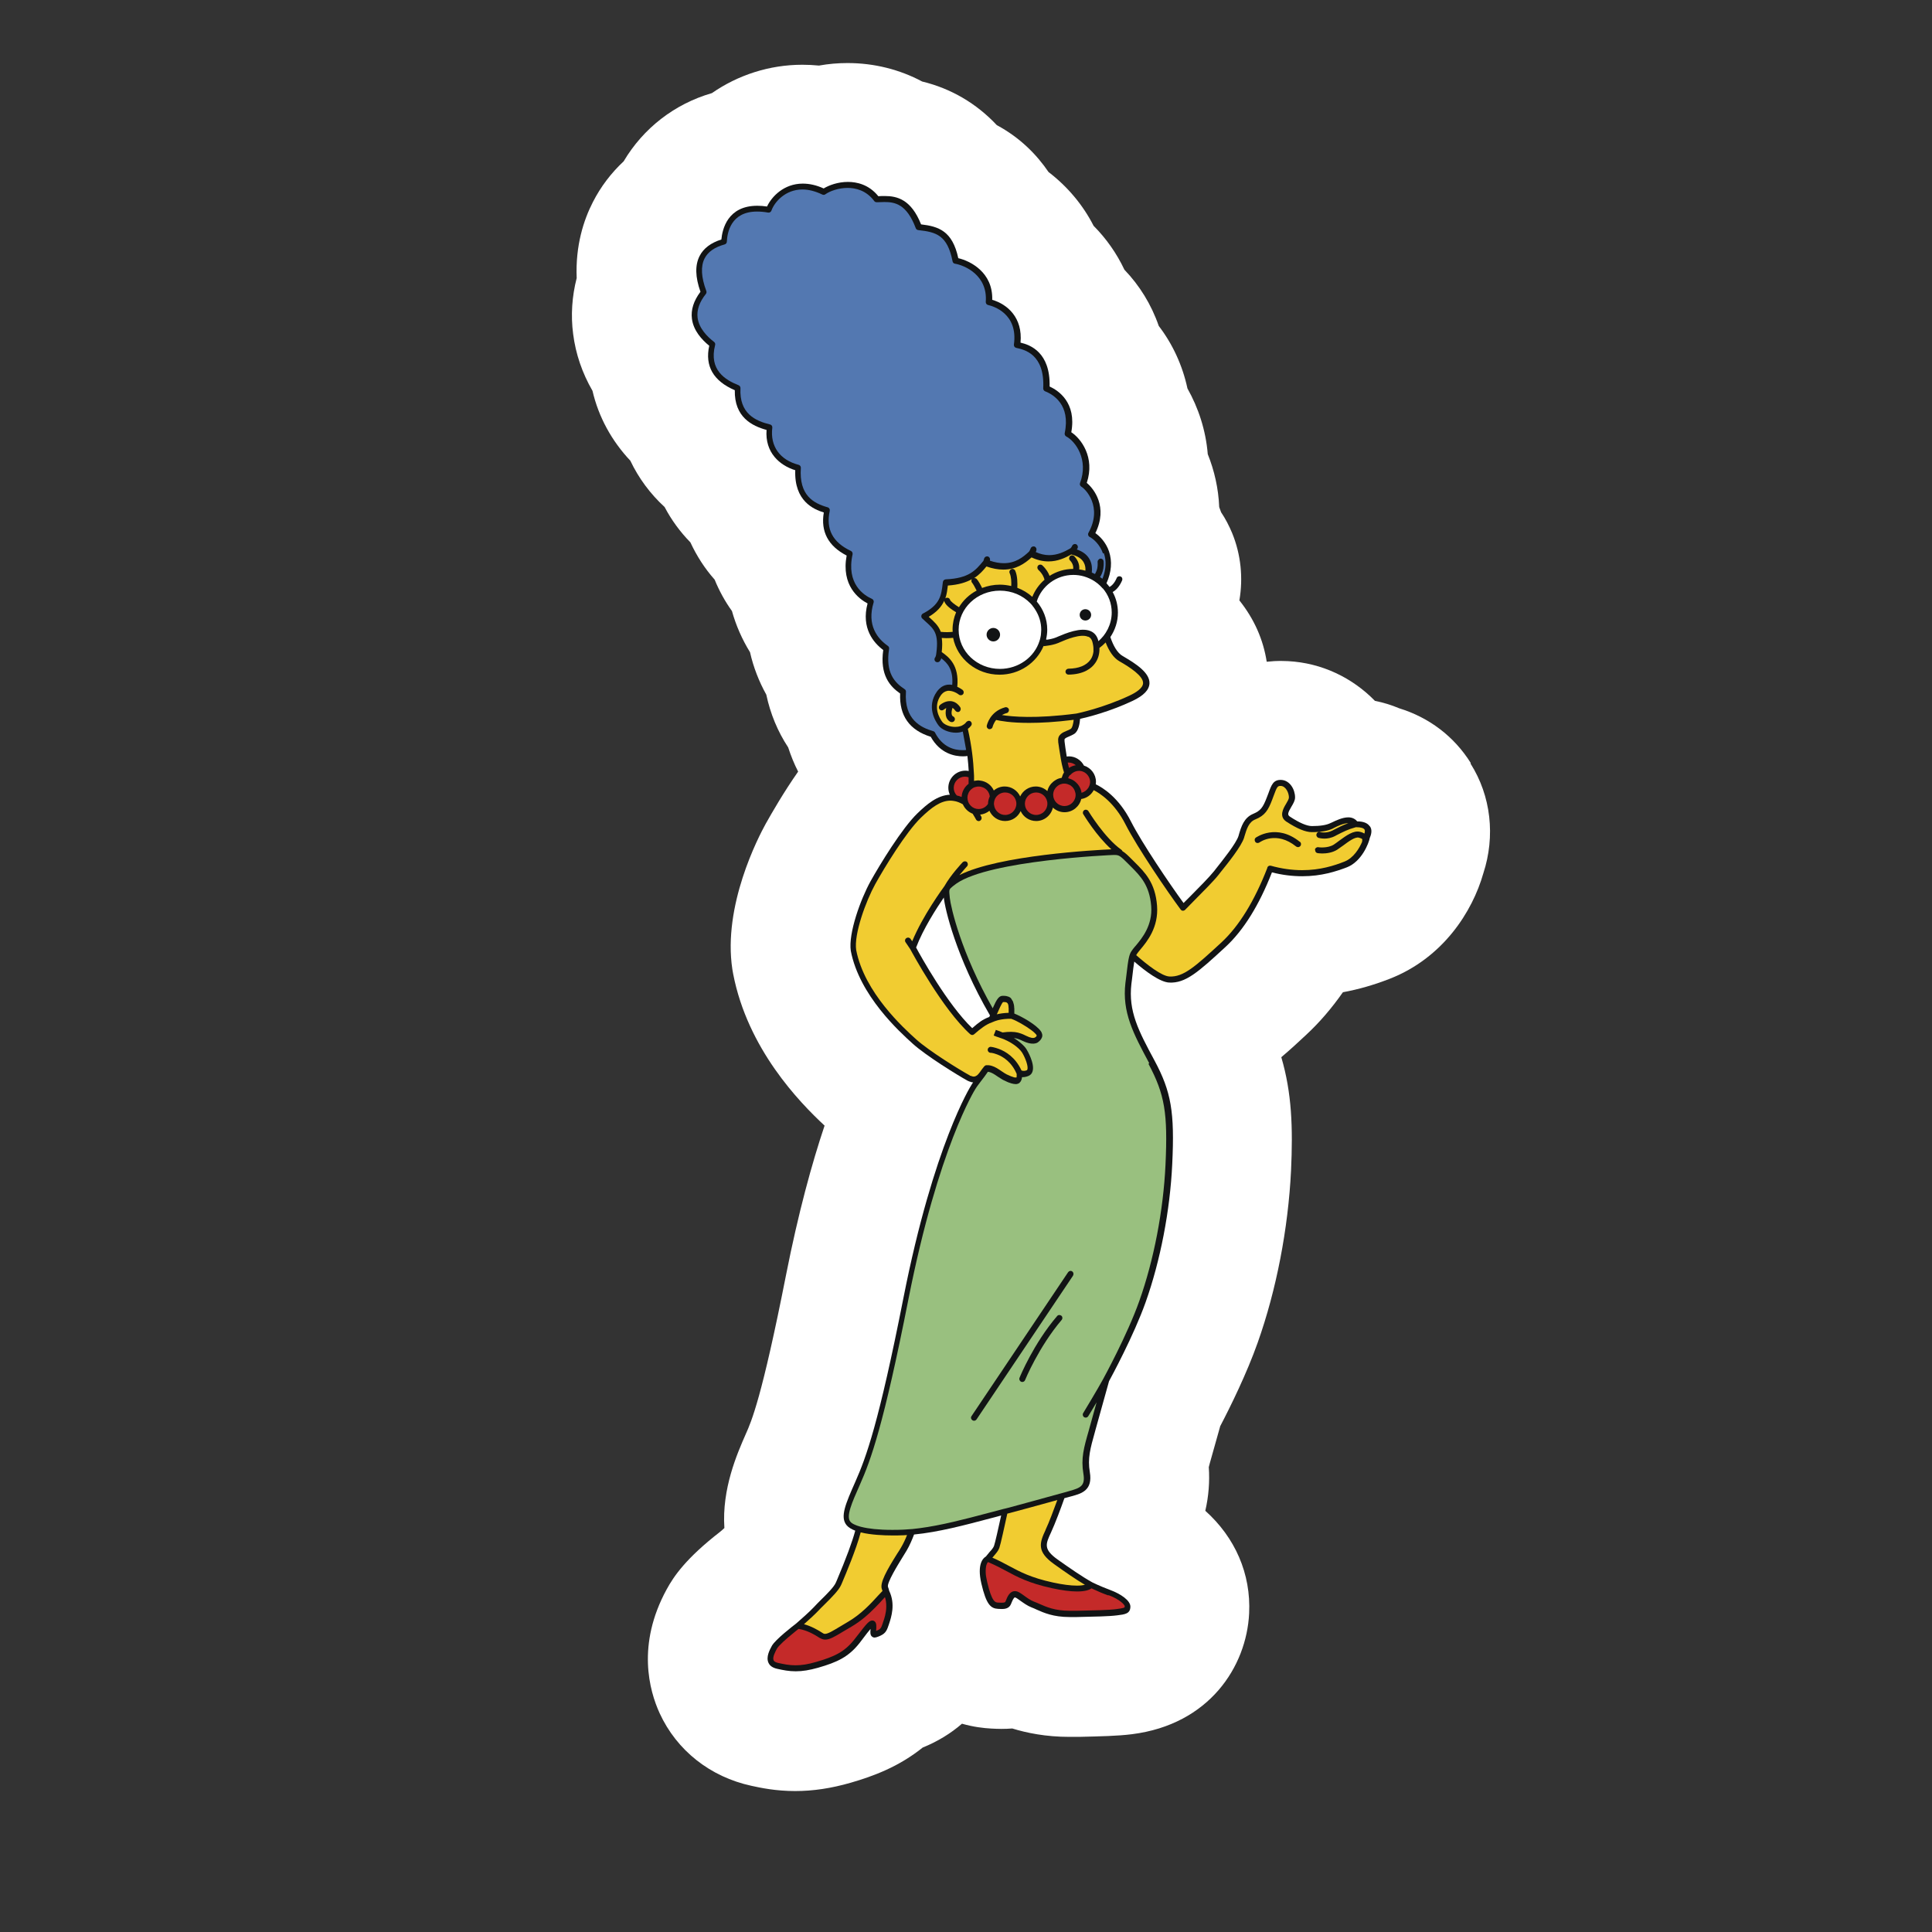
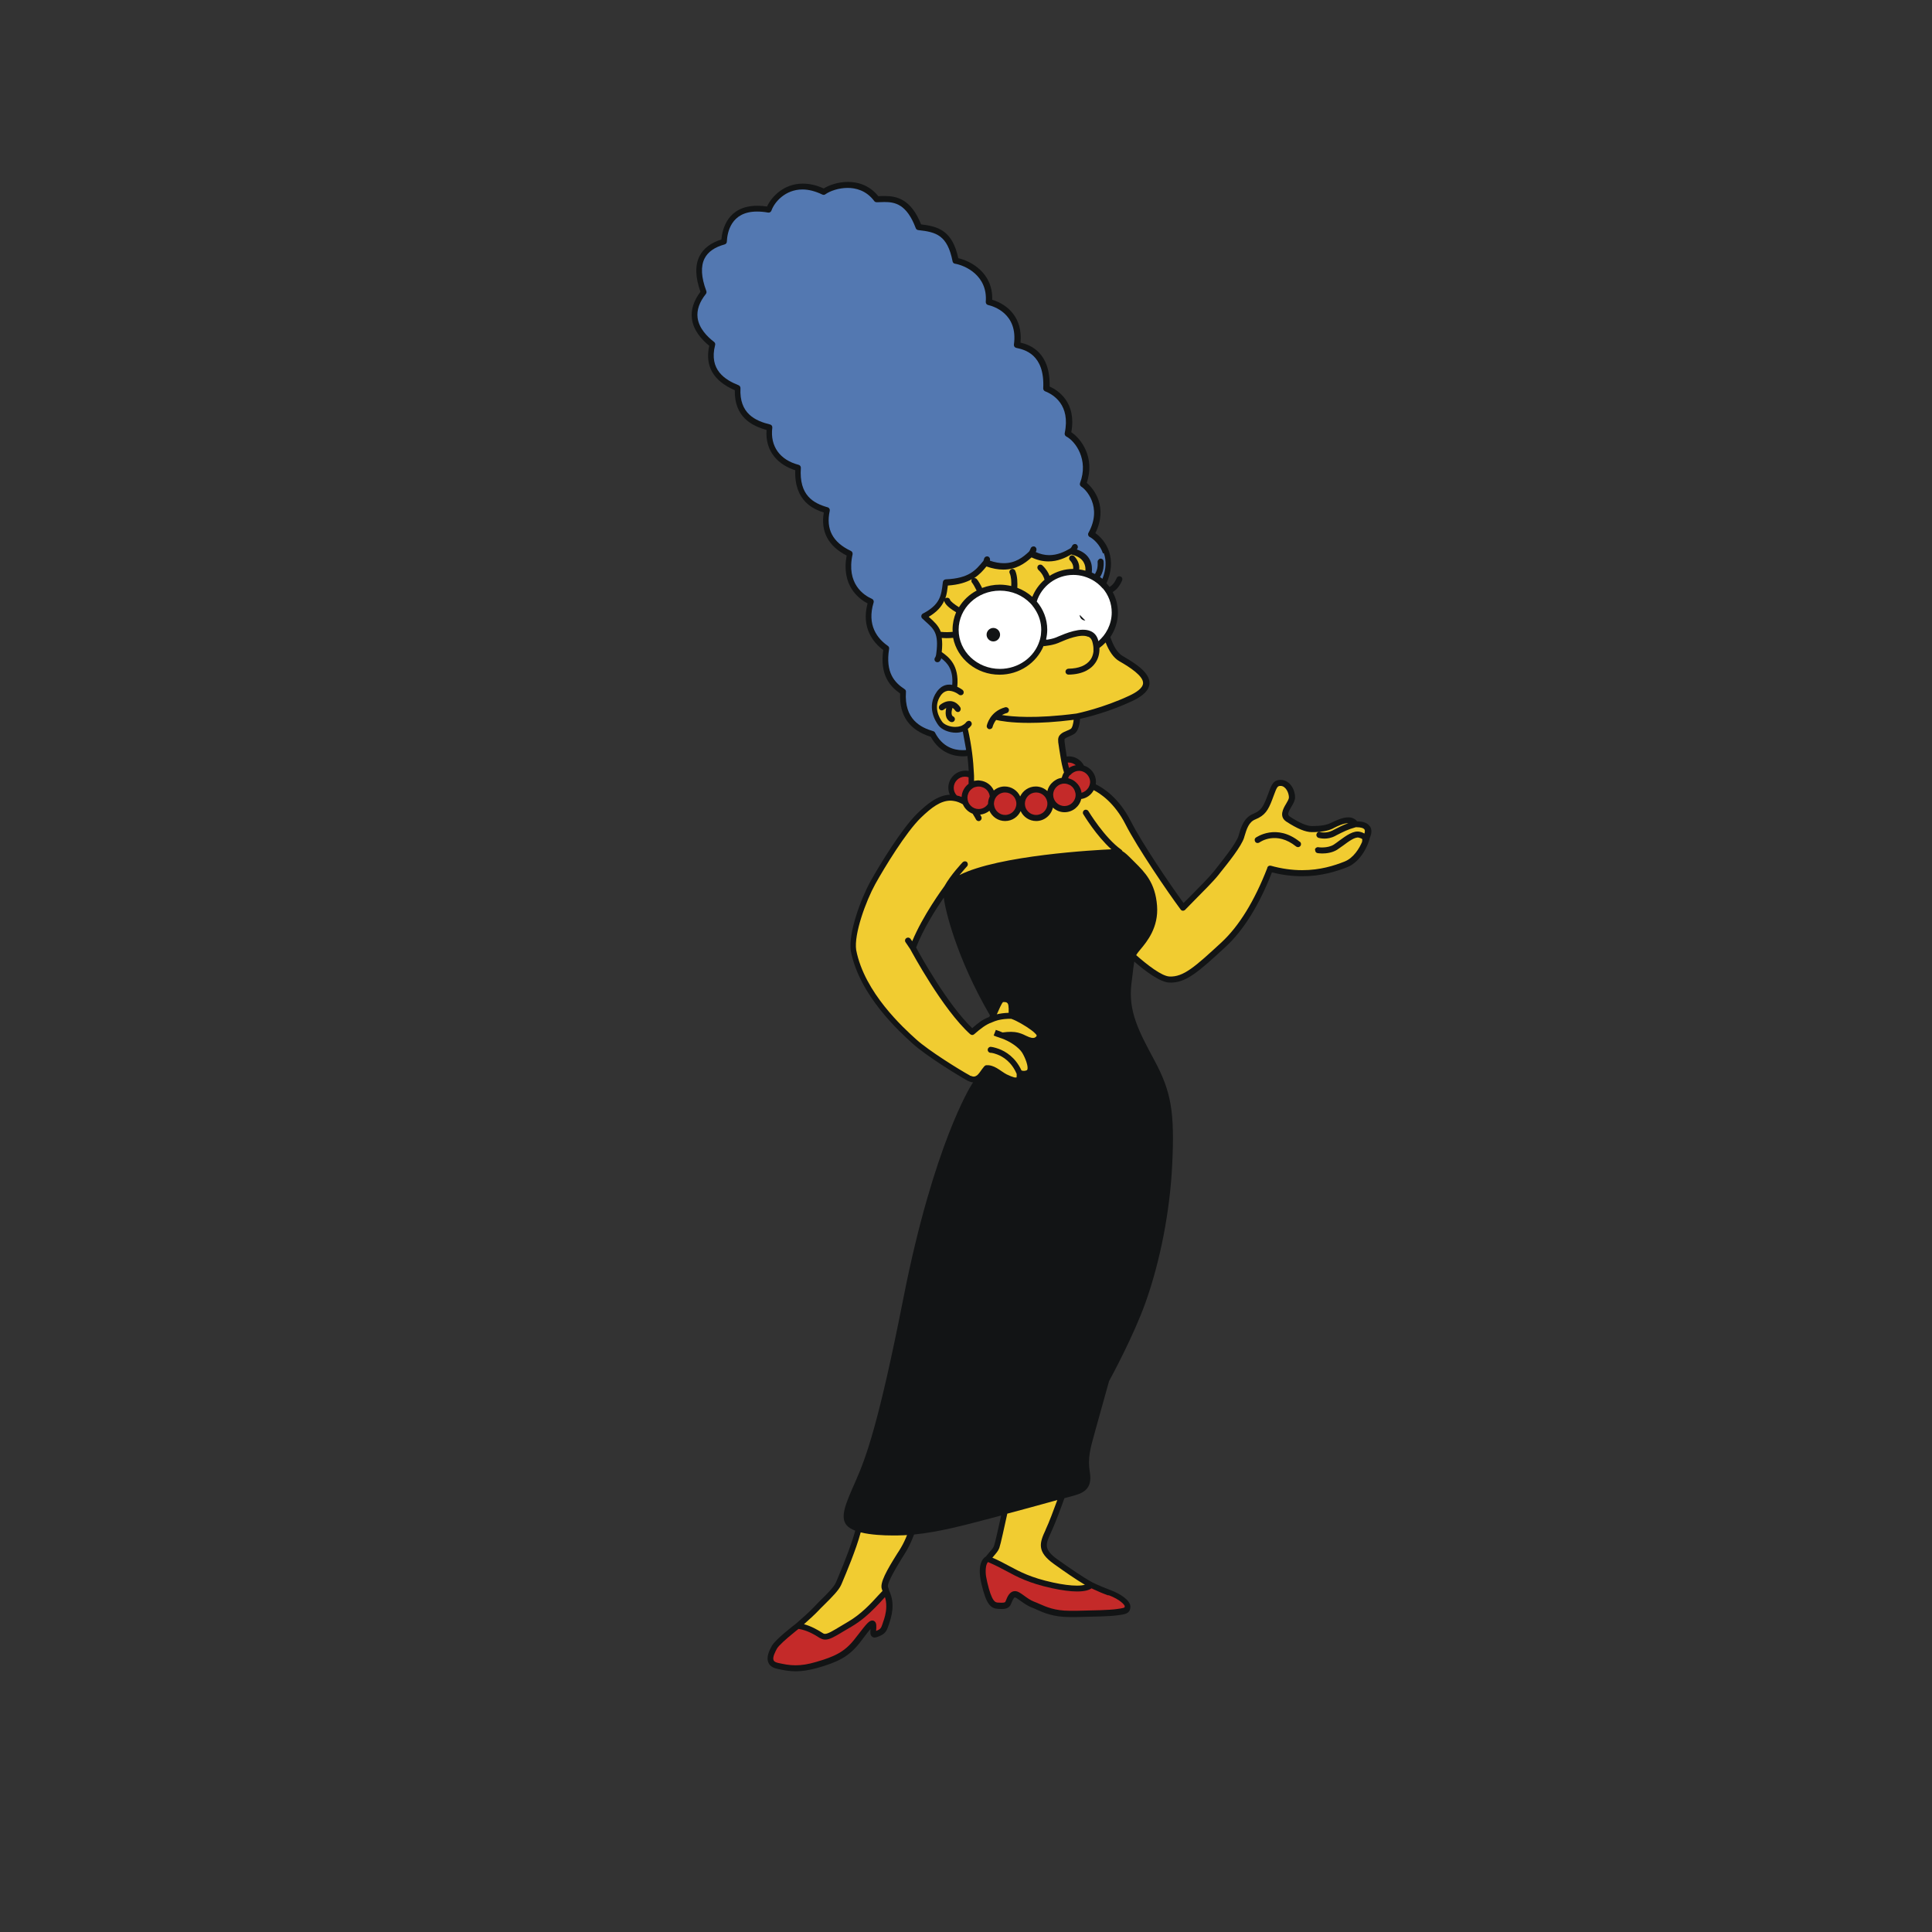
<svg xmlns="http://www.w3.org/2000/svg" id="Vrstva_1" viewBox="0 0 283.46 283.46">
  <rect x="0" y="0" width="283.46" height="283.46" fill="#333333" stroke="none" />
  <defs>
    <style>.cls-1{fill:#99c07f;}.cls-1,.cls-2,.cls-3,.cls-4,.cls-5,.cls-6,.cls-7{stroke-width:0px;}.cls-2{fill:#5378b1;}.cls-3{fill:#121415;}.cls-4{fill:#1e1e1c;}.cls-5{fill:#c42a29;}.cls-6{fill:#fff;}.cls-7{fill:#f1cc31;}</style>
  </defs>
-   <path class="cls-4" d="m116.69,256.16c-2.17,0-3.9-.37-5.04-.62-4.01-.86-7.25-3.41-8.9-6.98-1.22-2.65-2.07-6.95.83-12.27.48-.88,1.56-2.88,6.11-6.41.11-.08.2-.15.29-.25.31-.28.56-.49.76-.66,1.46-1.34,2.25-3.28,2.11-5.26-.28-4.21,1.53-8.26,2.59-10.7.99-2.24,2.64-5.98,6.34-24.7,1.54-7.85,3.38-14.94,5.44-21.12.82-2.44.14-5.13-1.76-6.89-6.34-5.89-10.18-12.18-11.44-18.69-.03-.14-.05-.28-.08-.42-1.13-7.4,3.59-16.2,4.15-17.18.8-1.43,2.44-4.27,4.41-7.09,1.39-1.99,1.56-4.59.45-6.75-.42-.8-.77-1.67-1.05-2.54-.19-.57-.43-1.09-.76-1.59-1.09-1.67-1.85-3.5-2.27-5.49-.14-.65-.37-1.28-.69-1.87-.79-1.4-1.37-2.9-1.73-4.46-.15-.71-.45-1.4-.83-2.02-.83-1.34-1.48-2.79-1.9-4.33-.2-.74-.54-1.45-.99-2.07-.72-1.02-1.33-2.1-1.79-3.24-.28-.68-.66-1.33-1.16-1.87-1.02-1.16-1.87-2.47-2.53-3.89-.31-.68-.74-1.3-1.25-1.82-1.06-1.09-1.97-2.33-2.67-3.67-.35-.66-.8-1.26-1.36-1.76-1.5-1.37-2.68-2.99-3.55-4.81-.29-.62-.68-1.19-1.16-1.68-1.94-2.05-3.3-4.56-3.93-7.25-.14-.62-.39-1.22-.71-1.77-1.08-1.87-1.74-3.84-2-5.89-.25-1.91-.12-3.85.37-5.75.15-.63.23-1.28.2-1.91-.12-2.82.43-5.47,1.67-7.89.79-1.54,1.85-2.93,3.15-4.13.46-.43.85-.91,1.17-1.45,2.04-3.44,5.27-5.94,9.13-7.06.68-.2,1.33-.51,1.91-.91,2.82-1.96,6.11-2.99,9.51-2.99.6,0,1.19.03,1.77.09.23.02.45.03.68.03.37,0,.76-.03,1.13-.09,1.02-.19,2.05-.26,3.07-.26,2.76,0,5.47.68,7.86,1.94.49.26,1,.46,1.54.59,2.98.72,5.57,2.24,7.69,4.5.48.52,1.05.96,1.68,1.3,2.11,1.14,3.89,2.74,5.27,4.79.4.59.88,1.09,1.45,1.53,2.02,1.54,3.62,3.44,4.76,5.67.31.6.71,1.16,1.19,1.63,1.33,1.34,2.42,2.88,3.22,4.59.31.65.72,1.25,1.22,1.77,1.59,1.63,2.79,3.61,3.58,5.84.23.65.56,1.26.99,1.82,1.48,1.93,2.48,4.13,3.01,6.55.14.65.37,1.26.69,1.83,1.23,2.19,1.96,4.55,2.16,6.98.06.65.22,1.3.45,1.91.72,1.8,1.14,3.68,1.22,5.58.03.72.19,1.45.45,2.13.06.17.12.34.19.51.19.52.43,1.02.74,1.48.4.62.76,1.26,1.03,1.94.8,1.96,1.03,4.13.66,6.26-.32,1.85.17,3.75,1.34,5.21,1.46,1.83,2.33,3.76,2.65,5.92.49,3.24,3.28,5.57,6.48,5.57.25,0,.49,0,.74-.05.56-.06.99-.08,1.26-.08.22,0,.52,0,.74.02,3.18.17,6.18,1.54,8.45,3.87.91.94,2.1,1.59,3.38,1.85.8.17,1.59.4,2.34.72.2.08.4.15.6.22,2.9.89,5.27,2.7,6.86,5.24,1.96,3.08,2.39,6.94,1.19,10.58-.03.08-.05.15-.08.23-.56,1.93-2.9,8.45-9.79,11.15-1.94.76-3.81,1.3-5.69,1.63-1.71.31-3.22,1.28-4.22,2.71-1.36,1.96-2.85,3.7-4.44,5.17-1.14,1.06-2.28,2.13-3.44,3.08-1.99,1.68-2.81,4.38-2.07,6.88,1.33,4.49,1.43,9.02,1.17,14.45-.39,7.92-1.97,16.24-4.52,23.37-1.5,4.24-3.87,8.97-5.13,11.42-.22.42-.39.83-.51,1.28-.43,1.57-1.05,3.81-1.51,5.41l-.17.59c-.2.72-.28,1.48-.23,2.24.11,1.51,0,3.01-.35,4.44-.56,2.33.22,4.78,2,6.38,2.98,2.67,4.46,6.07,4.27,9.87-.23,4.69-3.38,10.5-11.47,11.53-1.82.23-4.02.26-7.06.32h-1.42c-2.13.02-4.3-.29-6.32-.93-.63-.2-1.28-.29-1.93-.29-.19,0-.35,0-.54.02-.35.03-.71.05-1.08.05s-.74,0-1.16-.03c-.66-.03-1.7-.14-2.85-.46-.59-.17-1.17-.25-1.77-.25-1.56,0-3.1.56-4.3,1.62-1.09.96-2.37,1.74-3.84,2.34-.6.25-1.17.57-1.68.97-2.78,2.2-5.77,3.27-8.33,4.01-2.24.65-4.3.96-6.31.96l-.03-.08Z" />
-   <path class="cls-6" d="m215.79,111.95c-2.45-3.92-6.14-6.69-10.5-8.03-1.14-.48-2.33-.85-3.56-1.09-3.3-3.38-7.77-5.57-12.77-5.83-.32-.02-.79-.03-1.11-.03-.49,0-1.19.03-2,.12-.51-3.28-1.85-6.29-4.01-9,.57-3.3.22-6.74-1.05-9.85-.45-1.08-.99-2.13-1.63-3.08-.09-.25-.19-.51-.28-.76-.11-2.76-.72-5.38-1.68-7.77-.29-3.55-1.39-6.81-2.98-9.64-.72-3.36-2.16-6.49-4.21-9.17-1.09-3.15-2.82-5.94-5.04-8.25-1.13-2.39-2.65-4.56-4.52-6.44-1.57-3.08-3.84-5.77-6.61-7.89-1.73-2.54-4.16-5.04-7.59-6.88-2.98-3.18-6.72-5.38-10.95-6.4-3.31-1.77-7.06-2.71-10.95-2.71-1.4,0-2.81.12-4.19.37-.82-.08-1.63-.12-2.45-.12-4.83,0-9.44,1.51-13.26,4.16-5.5,1.59-10.08,5.17-12.95,10.01-1.82,1.7-3.35,3.7-4.5,5.95-1.36,2.64-2.59,6.41-2.39,11.18-.69,2.68-.88,5.46-.52,8.2.37,2.93,1.34,5.75,2.84,8.34.89,3.84,2.81,7.34,5.55,10.25,1.22,2.57,2.93,4.87,5.03,6.8,1,1.9,2.27,3.64,3.78,5.18.93,2,2.11,3.84,3.56,5.47.66,1.62,1.51,3.18,2.54,4.61.6,2.14,1.5,4.18,2.65,6.04.49,2.17,1.3,4.27,2.39,6.23.59,2.79,1.67,5.4,3.21,7.74.4,1.23.88,2.42,1.46,3.55-2.13,3.04-3.85,6.04-4.76,7.66-1.06,1.93-6.32,11.98-4.89,21.35.03.23.08.45.12.68,2.13,10.99,9.68,18.78,13.41,22.25-1.87,5.57-3.85,12.78-5.66,21.94-3.55,18.01-5.07,21.46-5.91,23.33-1.23,2.81-3.52,7.97-3.13,13.77-.15.15-.37.34-.65.57-4.95,3.85-6.75,6.46-7.83,8.45-4.41,8.09-2.54,14.82-1.02,18.15,2.51,5.46,7.42,9.34,13.46,10.65,1.33.29,3.55.77,6.43.77,2.64,0,5.29-.4,8.14-1.22,3.35-.97,7.05-2.34,10.59-5.18h.02c2.16-.88,4.07-2.05,5.72-3.48,1.68.48,3.18.65,4.27.71.54.03,1.05.05,1.51.05.54,0,1.08-.02,1.6-.06,2.11.65,4.92,1.23,8.36,1.23h1.43c3.25-.08,5.6-.12,7.77-.39,11.35-1.43,16.81-9.93,17.19-17.72.29-5.83-2.07-11.15-6.43-15.06.49-2.11.66-4.29.51-6.41.05-.15.15-.57.15-.57.45-1.6,1.08-3.85,1.53-5.44,1.48-2.82,3.9-7.74,5.5-12.26,2.74-7.72,4.47-16.7,4.89-25.25.29-6.31.11-11.39-1.43-16.62,1.28-1.08,2.5-2.2,3.67-3.3,1.94-1.8,3.73-3.89,5.37-6.23,2.3-.42,4.58-1.08,6.91-1.99,7.77-3.05,12.09-9.82,13.69-15.45,1.79-5.46,1.13-11.36-1.87-16.1l.02-.08Z" />
  <path class="cls-3" d="m200.98,121.25c-.31-.48-.93-.74-1.85-.74-.25-.29-.65-.59-1.31-.59-.86,0-1.85.48-2.45.77l-.14.06c-.62.31-1.53.45-2.74.45-.74,0-1.83-.46-3.24-1.39-.37-.25-.34-.51.22-1.45.28-.46.54-.91.54-1.36,0-1.19-.77-2.5-2-2.57-1.19-.06-1.46.72-1.91,1.96-.06.17-.14.37-.22.57-.59,1.56-.96,2-2,2.44-1.36.56-1.76,1.85-2.13,3.11l-.03.12c-.34,1.11-2.33,3.58-3.39,4.92l-.2.26c-.76.94-2.17,2.36-3.42,3.62l-1.06,1.06c-2.04-2.79-6.11-8.8-7.71-11.95-1.8-3.56-4.18-5-5.17-5.47.02-.12.03-.23.03-.35,0-1.13-.74-2.07-1.76-2.39-.42-.8-1.25-1.36-2.22-1.36-.11,0-.2.02-.31.03-.15-.88-.26-1.73-.32-2.22v-.15c-.05-.23.08-.34.69-.59.25-.11.51-.22.74-.37.65-.43.8-1.57.85-2.2,1.05-.23,4.29-1.03,7.71-2.64,1.62-.77,2.42-1.6,2.47-2.56.06-1.51-1.85-2.82-3.92-4.01-.8-.46-1.39-1.51-1.82-2.79.69-1.03,1.11-2.27,1.11-3.59,0-1.09-.28-2.13-.77-3.02.42-.23.96-.71,1.39-1.71.09-.22,0-.48-.23-.57-.22-.09-.48,0-.57.23-.35.83-.8,1.17-1.05,1.31-.14-.19-.29-.37-.45-.54.74-1.65.86-3.22.37-4.69-.46-1.34-1.37-2.24-2-2.67,1.91-3.87-.26-6.55-1.26-7.37,1.25-3.75-.85-6.51-2.27-7.43.8-4.38-1.93-6.14-3.18-6.71.12-5.01-2.84-6.11-4.27-6.44.34-3.67-1.93-5.63-4.15-6.28.12-4.07-3.28-5.72-4.98-6.11-.86-4.01-2.9-4.66-5.46-4.96-1.45-3.65-3.5-4.16-5.33-4.16-.31,0-.63,0-.94.03-1.39-1.73-3.18-2.1-4.46-2.1-1.48,0-2.79.49-3.56.96-1.05-.48-2.08-.71-3.07-.71-2.76,0-4.56,1.9-5.24,3.36-.51-.08-.99-.11-1.43-.11-4.36,0-5.13,3.45-5.27,4.95-1.54.48-2.62,1.3-3.19,2.41-.69,1.36-.65,3.07.12,5.26-1,1.33-1.42,2.65-1.25,3.96.22,1.74,1.46,3.08,2.54,3.96-.66,2.98.6,5.17,3.75,6.52-.08,3.95,2.51,5.24,4.66,5.83-.25,3.33,1.93,5.21,4.21,5.91-.17,4.53,2.7,5.74,4.19,6.2-.48,2.81.65,4.93,3.35,6.32-.82,4.41,1.79,6.35,3.07,7.03-.97,3.64.91,5.8,2.3,6.83-.52,3.68,1,5.35,2.48,6.38-.14,3.25,1.36,5.38,4.49,6.35,1.39,2.5,3.55,2.87,4.72,2.87.26,0,.48-.02.66-.05.09.79.15,1.53.19,2.2-.15-.03-.31-.05-.48-.05-1.39,0-2.51,1.13-2.51,2.51,0,.37.08.71.22,1.02-1.87.09-3.42,1.45-4.75,2.73-2.28,2.2-5.49,7.48-6.88,9.96-1.46,2.64-3.28,7.65-2.9,10.22,1.26,6.55,7.17,11.89,9.11,13.64,1.96,1.77,6.58,4.61,8,5.4.06.03.12.05.19.08.02,0,.03.03.05.03.05.02.08.02.11.03.11.03.2.08.29.09.06,0,.12.03.2.03-.09.12-.19.25-.26.39-.06.08-5.52,8.7-9.96,31.19-3.62,18.38-5.47,23.42-7.06,27-1.42,3.22-2.28,5.15-1.3,6.37.28.34.72.6,1.28.82-.43,1.62-1.33,4.05-2.7,7.29l-.14.32c-.26.63-1.34,1.71-2.22,2.57-.37.37-.72.72-1,1.03-.65.69-1.9,1.8-2.62,2.42-.37.28-3.07,2.36-3.56,3.28-.31.57-.88,1.62-.49,2.47.2.45.63.74,1.26.88.89.2,1.73.37,2.74.37s2.02-.17,3.27-.52c2.85-.82,4.49-1.59,6.11-3.65.19-.25.37-.48.54-.71.35-.48.76-.99,1.05-1.33v.08c-.03.48-.05.76.17.99.08.08.22.19.43.19.14,0,.31-.05.57-.15.88-.35,1.17-.68,1.46-1.59.03-.08.05-.17.09-.26.32-.96.97-2.91.02-4.86-.05-.2-.09-.39-.17-.56-.23-.57,1.5-3.33,2.14-4.38.23-.37.43-.69.59-.96.45-.76.83-1.67,1.09-2.36,3.59-.35,7.43-1.37,11.16-2.36l.66-.17c.31-.08.63-.17.96-.26-.4,1.83-.89,4.02-1.05,4.47-.11.28-.35.57-.65.89-.17.2-.35.42-.54.66-.39.22-1.34,1.08-.66,3.98.72,3.08,1.37,3.64,2.45,3.7.19,0,.37.02.52.02.32,0,1.08,0,1.37-.72l.06-.15c.12-.29.34-.83.52-.83.14,0,.52.29.8.49.46.32,1.02.74,1.67.99.23.08.46.19.72.31,1.03.46,2.45,1.09,4.81,1.09h1.08c2.64-.06,4.7-.09,5.92-.25,1.14-.14,1.9-.23,1.94-1.23.05-.94-1.45-1.93-2.94-2.48-1.6-.6-2.65-1.13-2.65-1.13h0c-1.48-.82-3.36-2.13-5.1-3.36-2.1-1.5-1.74-2.27-.96-3.95.62-1.33,1.5-3.7,1.97-5.04.35-.09.71-.2,1.08-.29,1.45-.4,3.1-.86,2.65-3.53-.34-2.05.06-3.44.77-5.98l.05-.19c.71-2.53,1.87-6.68,2-7.18.32-.59,3.64-6.71,5.37-11.59,2.16-6.07,3.58-13.44,3.9-20.24.37-7.66-.15-10.65-2.61-15.23-2.33-4.33-3.85-7.2-3.38-11.24l.08-.62c.15-1.31.25-2.1.34-2.64,1.63,1.42,3.76,3.01,5.12,3.08,2.39.12,4.21-1.48,8.28-5.24,2.64-2.44,4.92-6.12,6.8-10.93,1.5.39,2.99.57,4.46.57,2.81,0,4.96-.71,6.54-1.31,2.17-.85,3.21-3.52,3.36-4.33.29-.66.31-1.22.05-1.63l-.03-.05Zm-55.87,27.97c-.97.37-1.5.79-2.47,1.63-3.62-3.47-7.57-10.59-8.23-11.83,1.03-2.73,2.98-5.75,4.07-7.34v.05c.15,1.53,1.76,8.65,6.77,17.25-.05.08-.08.17-.12.25l-.02-.02Z" />
  <path class="cls-2" d="m161.83,81.2c-.45-1.3-1.4-2.14-1.94-2.41-.11-.05-.19-.15-.23-.26-.03-.11-.03-.25.03-.34,2.14-3.87-.46-6.46-1.03-6.78-.19-.11-.28-.34-.2-.54,1.3-3.42-.68-6.14-2.02-6.83-.17-.09-.26-.29-.23-.48.89-4.19-1.71-5.69-2.87-6.15-.17-.06-.29-.25-.28-.43.25-5.06-2.81-5.69-3.96-5.94-.23-.05-.37-.26-.34-.49.63-4.56-3.04-5.63-3.79-5.8-.22-.05-.35-.25-.34-.46.31-3.95-3.16-5.38-4.52-5.6-.19-.03-.32-.17-.35-.35-.76-3.84-2.39-4.29-5.03-4.58-.17-.02-.31-.12-.37-.28-1.33-3.55-3.07-3.84-4.61-3.84-.34,0-.66.02-.99.03h-.12c-.15,0-.29-.05-.37-.17-1.19-1.6-2.78-1.93-3.9-1.93-1.34,0-2.61.46-3.28.94-.12.09-.29.11-.45.03-1.02-.49-1.99-.74-2.91-.74-2.53,0-4.12,1.87-4.55,3.11-.08.2-.28.32-.49.28-.59-.11-1.13-.15-1.63-.15-3.82,0-4.36,3.08-4.42,4.42,0,.19-.14.35-.32.4-1.46.4-2.45,1.09-2.94,2.05-.59,1.16-.51,2.76.25,4.78.05.14.03.31-.06.43-.96,1.2-1.36,2.37-1.22,3.5.2,1.56,1.43,2.79,2.42,3.55.14.11.2.29.15.46-.94,3.67,1.51,5.12,3.44,5.89.17.06.29.25.28.43-.2,3.75,2.22,4.81,4.35,5.33.22.05.35.26.32.48-.34,2.7,1.11,4.73,3.87,5.44.2.05.34.25.32.46-.28,4.02,1.83,5.17,3.93,5.77.23.06.35.29.31.51-.59,2.7.43,4.63,3.1,5.89.19.09.28.29.25.49-.96,4.35,1.67,6.03,2.84,6.54.2.09.31.32.25.52-1.03,3.35.56,5.32,2.08,6.38.14.09.22.26.19.43-.57,3.53.82,4.96,2.27,5.92.14.09.22.23.2.4-.28,4.04,2.16,5.23,4.01,5.77.11.03.22.11.26.22,1.11,2.13,2.81,2.56,4.02,2.56.22,0,.39,0,.54-.03l-.49-2.7c-.31.11-.65.17-1,.17h0c-1.05,0-2.11-.45-2.57-1.08-.45-.6-1.8-2.73-.23-4.95.11-.15.23-.29.37-.42.11-.11.23-.2.34-.28.12-.08.26-.14.4-.2.14-.05.29-.09.43-.11.25-.03.48-.02.71.02.19-2.27-.74-3.24-1.6-3.89-.11.29-.22.42-.29.48s-.19.09-.28.09c-.12,0-.25-.05-.34-.15-.14-.17-.12-.43.03-.59.02-.03.11-.19.15-.62h0c.37-2.84-.35-3.5-1.46-4.5-.2-.19-.4-.37-.62-.57-.09-.09-.15-.23-.12-.39.02-.14.11-.26.23-.32,2.53-1.31,2.7-2.68,2.9-4.41l.03-.22c.03-.22.2-.37.42-.39,3.42-.15,4.38-1.33,5.49-2.67l.03-.03.12-.37c.08-.23.32-.35.56-.28.23.08.35.32.28.56v.05c.71.25,1.4.37,2.04.37,1.7,0,2.81-.86,3.7-1.7.06-.06.17-.28.23-.46.08-.23.32-.35.56-.29.23.08.35.32.29.56-.02.05-.05.14-.09.26.65.29,1.3.45,1.96.45,1.22,0,2.24-.49,3.07-.97h0c.14-.08.28-.31.31-.4.09-.22.35-.32.57-.23.22.09.32.35.23.57,0,.02-.05.11-.11.2.91.31,1.56.82,1.91,1.53.32.63.34,1.3.28,1.85.15.06.31.14.46.22.02-.03.03-.05.05-.08.09-.17.2-.4.28-.71.06-.28.09-.59.06-.99,0-.09.02-.19.08-.26.08-.11.19-.2.32-.22.25-.02.46.15.48.4.06.8-.08,1.4-.28,1.85-.08.17-.15.32-.25.45.12.09.25.17.35.26,0-.03.03-.08.05-.11.49-1.3.56-2.51.17-3.64h-.06Z" />
-   <path class="cls-1" d="m168.6,155.97c-2.31-4.32-3.99-7.43-3.48-11.76l.08-.62c.2-1.73.31-2.62.46-3.21.05-.17.09-.32.15-.46s.12-.26.22-.4c.11-.17.25-.35.43-.57l.22-.25c.85-1.03,2.45-2.93,2.22-5.77-.25-3.05-1.57-4.39-2.99-5.81l-.37-.37c-1.13-1.13-1.33-1.31-1.99-1.31h-.19c-.19,0-18.12.77-23.03,4.19-.43.32-.69.51-.85.68-.14.15-.2.29-.2.48,0,.12,0,.28.03.49l.03.32v.06c.17,1.54,1.7,8.17,6.31,16.28.02-.05.03-.08.05-.12.48-1.08.82-1.68,1.34-1.71h.32c.17,0,.37.03.56.11h.03c.08.03.15.08.23.12h0c.06.05.12.09.17.15v.02c.06.06.09.14.14.22.03.06.08.11.11.17.05.08.06.19.09.29.02.06.05.12.06.2.03.12.05.28.05.43,0,.06.02.11.02.17v.72c1.03.4,3.22,1.62,3.89,2.59.05.06.08.12.11.19.17.35.11.62.02.79-.06.14-.14.25-.23.35,0,.02-.03.03-.05.05-.08.08-.15.15-.25.22-.02,0-.05.03-.06.05-.08.05-.17.09-.26.11-.05,0-.08.03-.12.03-.06,0-.14.02-.22.03-.43.03-.94-.09-1.54-.37-.43-.2-.82-.39-1.36-.46h0c.63.39,1.19.85,1.59,1.3.12.15.25.31.32.45.05.08,1.2,2.02.83,3.16-.09.31-.29.52-.57.65-.35.15-.68.2-.94.19h-.03c-.03.29-.12.6-.35.8v.02c-.08.06-.17.12-.28.15-.09.03-.19.05-.29.05-.2,0-.42-.05-.65-.11-.08-.02-.15-.05-.23-.08-.03,0-.06-.02-.11-.03-.09-.03-.19-.08-.29-.12-.02,0-.05-.02-.06-.03-.08-.03-.17-.08-.25-.12-.03-.02-.08-.03-.11-.05-.06-.03-.12-.06-.19-.09-.05-.03-.11-.06-.15-.09s-.08-.05-.12-.08c-.06-.03-.12-.06-.17-.11-.09-.06-.17-.11-.25-.15-.15-.11-.29-.2-.43-.29-.4-.26-.74-.43-1.08-.46-.32.48-.65.91-.96,1.31-.31.42-.62.8-.86,1.19-.05.08-5.43,8.54-9.84,30.88-3.64,18.46-5.5,23.56-7.11,27.18-1.2,2.71-2.07,4.67-1.4,5.46.14.17.4.34.79.49.12.05.26.11.42.15.12.05.28.08.42.12,1,.25,2.47.43,4.47.43h0c.51,0,1.05,0,1.6-.03.29,0,.59-.05.89-.06.15,0,.31-.02.48-.03.34-.03.69-.08,1.03-.12,3.25-.42,6.69-1.33,10.05-2.22l.66-.17c.45-.12.91-.25,1.39-.37.15-.05.32-.08.48-.12s.31-.08.48-.12c2.16-.59,4.67-1.26,7.49-2.05.17-.05.34-.09.52-.14.17-.05.34-.09.51-.14s.32-.09.48-.14c1.57-.45,2.33-.72,2.02-2.54-.37-2.24.06-3.79.8-6.35l.05-.19c.32-1.14.72-2.61,1.09-3.92-.62,1.05-1.17,1.94-1.22,2.02-.08.14-.23.22-.37.22-.08,0-.15-.02-.23-.06-.2-.12-.28-.4-.15-.6.02-.03,2.17-3.59,2.91-4.96h0c.03-.06,3.55-6.46,5.33-11.5,2.13-6,3.53-13.27,3.84-20,.35-7.55-.11-10.31-2.5-14.79l.11-.08Zm-12.83,37.68c-3.36,3.95-5.35,8.77-5.37,8.83-.06.17-.23.28-.4.28-.06,0-.11,0-.17-.03-.22-.09-.34-.35-.25-.57.08-.2,2.05-5.01,5.52-9.07.15-.19.43-.2.62-.05s.2.43.05.62v-.02Zm1.68-6.51l-14.17,21.11c-.09.12-.22.2-.37.2-.08,0-.17-.03-.25-.08-.2-.14-.26-.4-.12-.6l14.17-21.11c.14-.2.4-.26.6-.12.2.14.25.4.12.62l.02-.02Z" />
  <path class="cls-5" d="m156.84,112.65c-.06-.25-.12-.51-.19-.77h.14c.4,0,.76.15,1.05.39-.37.06-.71.2-1,.4v-.02Zm-14.75,1.39c-.17-.06-.34-.09-.51-.09-.91,0-1.65.74-1.65,1.65,0,.43.17.82.45,1.11.23.05.48.12.71.22.03-.79.43-1.48,1.02-1.93v-.97l-.02.02Zm2.87,3.9h0c0-.4.11-.77.26-1.09-.08-.65-.52-1.19-1.14-1.37-.14-.05-.29-.08-.45-.08h-.05c-.14,0-.26.02-.39.05-.08.02-.15.05-.22.06-.17.06-.31.17-.45.28-.2.17-.37.39-.46.65-.08.19-.12.39-.12.6,0,.05,0,.11.02.15,0,.08,0,.14.03.22.02.08.03.14.06.22.03.08.06.14.09.2s.08.12.12.19c.03.03.06.08.09.11.11.12.22.22.35.31.17.11.35.19.56.23.11.02.22.03.32.03.57,0,1.06-.29,1.36-.72v-.02Zm2.51,1.63c.91,0,1.65-.74,1.65-1.65s-.74-1.65-1.65-1.65c-.57,0-1.06.29-1.36.72-.17.26-.28.59-.28.93,0,.06,0,.12.02.19.09.82.79,1.46,1.62,1.46Zm4.55,0c.91,0,1.65-.74,1.65-1.65s-.74-1.65-1.65-1.65-1.65.74-1.65,1.65.74,1.65,1.65,1.65Zm4.93-5.84c-.09.12-.17.25-.22.4v.05s.06.02.09.03c.39.11.74.29,1.03.56.09.08.17.17.25.26.02.02.03.03.05.06.09.11.17.23.25.37.14.26.25.56.28.86.42-.11.76-.37.99-.72.08-.12.14-.26.19-.4s.06-.28.08-.43v-.03c0-.49-.23-.94-.59-1.25-.14-.12-.29-.22-.46-.28-.14-.06-.31-.09-.46-.11h-.12c-.39,0-.72.14-1,.35-.12.09-.22.2-.31.31l-.03-.03Zm-.77,4.53c.71,0,1.31-.46,1.54-1.09.05-.14.08-.28.09-.43v-.12c0-.12,0-.23-.05-.35-.03-.15-.09-.28-.15-.42-.08-.14-.15-.26-.26-.37-.14-.15-.31-.28-.51-.35-.06-.03-.12-.05-.2-.08-.14-.05-.29-.08-.45-.08h-.08c-.12,0-.25.02-.35.05-.09.02-.17.05-.25.08-.14.06-.26.15-.39.25-.37.31-.6.76-.6,1.26,0,.91.74,1.65,1.65,1.65v.02Zm-26.35,116.07c-.08.08-.15.17-.23.26l-.03.03c-.35.39-.74.82-1.19,1.26-.94.96-2.07,1.97-3.47,2.79-.45.26-.83.49-1.17.69-1.28.77-1.99,1.2-2.67,1.2-.25,0-.48-.08-.69-.19-.03-.02-.06-.03-.11-.05-.89-.57-1.9-1.14-3.11-1.33h0c-.12.09-.26.2-.39.31-.11.09-.23.19-.34.28-1.05.85-2.22,1.88-2.45,2.33-.2.37-.68,1.25-.48,1.68.08.19.31.31.65.39.88.19,1.63.35,2.56.35s1.87-.15,3.02-.49c2.67-.77,4.19-1.46,5.66-3.35.19-.25.37-.48.54-.69,1.19-1.54,1.59-2.04,2.05-2.04.15,0,.29.06.39.17.19.19.2.48.2.69,0,.2,0,.37-.02.52v.15c.62-.25.72-.39.93-1.03.03-.08.06-.17.09-.28.19-.52.45-1.33.46-2.22,0-.28,0-.56-.05-.83-.03-.2-.08-.39-.14-.59l-.02-.05Zm32.78-.25c-.42-.15-.77-.29-1.11-.43-.17-.08-.35-.14-.49-.22-.37-.15-.66-.29-.86-.39h0c-.32.23-.94.46-2.13.46-.99,0-2.25-.17-3.72-.49-3.38-.74-5.06-1.65-6.69-2.53-.77-.42-1.57-.83-2.54-1.25-.03-.02-.08-.03-.11-.05-.11.11-.28.39-.32.91-.02.15-.02.34-.02.56,0,.39.08.86.22,1.46.69,2.98,1.2,3.01,1.63,3.02.17,0,.34.02.49.02.49,0,.54-.11.56-.17l.06-.14c.22-.56.56-1.39,1.34-1.39.42,0,.82.29,1.33.66.43.31.93.68,1.46.88.25.09.49.2.77.32,1.02.45,2.28,1.02,4.46,1.02h1.06c2.61-.06,4.66-.09,5.83-.25.26-.03,1.06-.14,1.16-.25,0,0,.02-.03.03-.17,0-.2-.71-1-2.37-1.62l-.03.02Z" />
-   <path class="cls-6" d="m161.8,86.35c-.08-.09-.15-.17-.23-.25-.08-.08-.14-.15-.22-.22-.11-.09-.22-.2-.32-.28-.05-.03-.08-.06-.12-.09-.43-.34-.93-.6-1.45-.8l-.42-.14c-.49-.14-1.02-.22-1.56-.22-2.51,0-4.66,1.65-5.37,3.9.96,1.14,1.54,2.57,1.54,4.13,0,.48-.06.96-.17,1.42.03.02.05.05.08.06.4-.05.94-.15,1.42-.35l.25-.11c1.09-.46,3.36-1.43,4.79-.8.51.22.86.62,1.05,1.16.03.11.06.2.09.31.26-.23.51-.49.74-.77.11-.14.22-.29.32-.45.12-.19.22-.37.32-.56.35-.72.57-1.54.57-2.42,0-1.36-.49-2.59-1.31-3.55l-.02.02Zm-2.56,4.69c-.46,0-.83-.37-.83-.83s.37-.83.83-.83.85.37.85.83-.37.83-.85.83Zm-7.72-2.13c-.11-.14-.23-.28-.37-.42-1.11-1.13-2.68-1.83-4.44-1.83-3.35,0-6.06,2.57-6.06,5.74s2.71,5.74,6.06,5.74c2.73,0,5.06-1.73,5.8-4.09.06-.17.11-.35.14-.52.05-.2.08-.42.09-.63,0-.17.03-.32.03-.49,0-1.09-.32-2.1-.89-2.98-.11-.19-.23-.35-.37-.51h.02Zm-5.78,5.2c-.54,0-.99-.45-.99-.99s.45-.99.99-.99.99.45.99.99-.45.99-.99.99Z" />
+   <path class="cls-6" d="m161.8,86.35c-.08-.09-.15-.17-.23-.25-.08-.08-.14-.15-.22-.22-.11-.09-.22-.2-.32-.28-.05-.03-.08-.06-.12-.09-.43-.34-.93-.6-1.45-.8l-.42-.14c-.49-.14-1.02-.22-1.56-.22-2.51,0-4.66,1.65-5.37,3.9.96,1.14,1.54,2.57,1.54,4.13,0,.48-.06.96-.17,1.42.03.02.05.05.08.06.4-.05.94-.15,1.42-.35l.25-.11c1.09-.46,3.36-1.43,4.79-.8.51.22.86.62,1.05,1.16.03.11.06.2.09.31.26-.23.51-.49.74-.77.11-.14.22-.29.32-.45.12-.19.22-.37.32-.56.35-.72.57-1.54.57-2.42,0-1.36-.49-2.59-1.31-3.55l-.02.02Zm-2.56,4.69c-.46,0-.83-.37-.83-.83Zm-7.72-2.13c-.11-.14-.23-.28-.37-.42-1.11-1.13-2.68-1.83-4.44-1.83-3.35,0-6.06,2.57-6.06,5.74s2.71,5.74,6.06,5.74c2.73,0,5.06-1.73,5.8-4.09.06-.17.11-.35.14-.52.05-.2.08-.42.09-.63,0-.17.03-.32.03-.49,0-1.09-.32-2.1-.89-2.98-.11-.19-.23-.35-.37-.51h.02Zm-5.78,5.2c-.54,0-.99-.45-.99-.99s.45-.99.99-.99.99.45.99.99-.45.99-.99.99Z" />
  <path class="cls-7" d="m132.57,225.25c.17,0,.34-.03.51-.03-.23.59-.54,1.26-.88,1.83-.15.26-.35.59-.59.94-1.48,2.37-2.57,4.26-2.22,5.17.03.09.06.17.09.26-.19.19-.37.4-.59.62-1.06,1.17-2.51,2.76-4.44,3.89-.45.26-.83.49-1.19.71-1.08.65-1.79,1.08-2.22,1.08-.12,0-.22-.03-.32-.11-.8-.52-1.71-1.02-2.76-1.31.69-.62,1.53-1.37,2.04-1.91.26-.29.62-.63.99-1,1.03-1.02,2.08-2.07,2.42-2.85l.14-.32c.56-1.33,2.07-4.89,2.73-7.39,1.51.37,3.39.45,4.67.45h0c.52,0,1.08,0,1.63-.03l-.02.02Zm20.83-.79c.52-1.09,1.23-3.02,1.73-4.38-2.78.77-5.23,1.45-7.34,2-.39,1.77-.97,4.47-1.17,5.03-.15.43-.48.79-.8,1.17-.08.08-.15.17-.22.26.93.4,1.68.8,2.42,1.2,1.65.88,3.21,1.73,6.46,2.44,1.42.31,2.61.46,3.53.46.56,0,.93-.06,1.17-.12-1.4-.83-3.02-1.96-4.53-3.04-2.57-1.83-2.14-3.11-1.23-5.04l-.02.02Zm39.56-99.78c-.03.23.12.46.37.49.03,0,.28.05.65.05.59,0,1.46-.09,2.19-.54.29-.19.6-.42.93-.65.77-.57,1.71-1.28,2.27-1.13.54.15.54.2.48.51v.09c-.4.96-1.26,2.39-2.59,2.91-1.5.59-3.55,1.26-6.21,1.26-1.5,0-3.05-.22-4.59-.65-.22-.06-.45.06-.52.26v.06c-1.88,4.84-4.13,8.51-6.72,10.92-3.89,3.59-5.6,5.12-7.65,5.01-1.13-.06-3.22-1.68-4.87-3.13.11-.2.25-.39.45-.63l.19-.23c.94-1.13,2.67-3.21,2.42-6.4-.26-3.38-1.79-4.89-3.25-6.35l-.37-.37c-.63-.63-1.03-1.03-1.46-1.28-.03-.08-.08-.15-.15-.2-2.48-1.76-4.81-5.63-4.84-5.67-.12-.2-.39-.28-.6-.15s-.28.4-.15.6c.09.14,1.9,3.16,4.12,5.15-2.16.09-16.56.86-22.29,3.78.6-.72,1.09-1.26,1.11-1.28.17-.17.15-.45,0-.62-.17-.17-.45-.15-.62,0-.08.08-1.77,1.87-2.7,3.53-.2.28-3.15,4.27-4.72,8.08l-.25-.35c-.14-.2-.4-.25-.62-.11-.2.14-.25.4-.11.6l.69,1.02c.28.51,4.75,8.82,8.79,12.47.02,0,.03.02.06.03.02,0,.05.03.06.05.03,0,.06.02.09.03h.22s.09-.05.12-.08h.02c.94-.82,1.74-1.46,2.65-1.77.02,0,.03-.02.05-.03h.03s.06-.03.14-.06c.09-.05.23-.09.42-.15.12-.05.28-.08.45-.12.43-.09,1-.17,1.71-.15.05,0,.09.03.14.05.66.23,1.94.96,2.79,1.59.15.11.28.22.4.32.23.2.4.39.42.51-.03.06-.06.11-.09.14l-.03.03s-.05.05-.08.06c-.02.02-.05.03-.08.05h0c-.22.11-.59.08-1.28-.26-.12-.06-.26-.12-.4-.19-.05-.02-.08-.03-.12-.05-.14-.06-.28-.11-.43-.15-.02,0-.03,0-.05-.02-.15-.05-.32-.08-.49-.11-.06,0-.12-.02-.2-.03-.15-.02-.32-.03-.51-.03-.35,0-.77.02-1.25.09-.05-.02-.11-.05-.15-.06-.14-.06-.29-.11-.43-.17-.23-.09-.42-.15-.42-.15v.03l-.31.8s.09.03.23.09c.12.05.26.11.42.15.14.06.29.11.42.15h.02c1.33.46,2.62,1.37,3.1,2.14.48.8.91,1.99.76,2.45-.03.08-.06.09-.08.11-.12.05-.22.08-.31.09h-.23c-.15,0-.23-.06-.23-.06h-.02c-.89-1.93-2.33-2.79-3.33-3.16-.15-.06-.29-.09-.42-.14-.17-.05-.31-.08-.42-.11-.19-.03-.29-.05-.32-.05-.23-.02-.45.17-.46.4-.02.25.15.45.4.48h.12c.09,0,.25.05.43.09.12.03.26.08.42.14.86.32,2.13,1.09,2.88,2.87,0,.25,0,.48-.03.52h-.19s-.08,0-.12-.02h-.03c-.28-.08-.68-.23-1.08-.43-.03,0-.06-.03-.09-.05-.06-.03-.12-.08-.2-.11-.05-.03-.08-.05-.12-.08-.09-.06-.2-.12-.29-.19-.54-.37-1.02-.69-1.51-.83-.15-.05-.31-.08-.46-.09h-.34c-.09,0-.19.06-.25.12,0,0-.02,0-.03.02-.09.11-.19.23-.28.35-.06.08-.11.15-.17.23-.08.11-.15.22-.22.31-.03.05-.08.09-.11.14-.05.05-.08.09-.12.14-.03.03-.06.08-.11.11-.06.06-.12.11-.2.14-.03.02-.06.03-.09.05-.06.03-.12.03-.19.05h-.14s-.09,0-.14-.03c-.05,0-.09-.03-.15-.05-.02,0-.03,0-.06-.02-.05-.02-.11-.03-.15-.03v-.03h0c-1.53-.83-6.01-3.62-7.85-5.27-1.88-1.7-7.62-6.88-8.83-13.14-.35-2.33,1.43-7.18,2.79-9.65,1.36-2.44,4.5-7.62,6.71-9.76,1.56-1.5,2.88-2.5,4.35-2.5.17,0,.32.03.49.05.43.06.85.23,1.3.48,0,.03.03.06.05.09.28.6.79,1.06,1.4,1.3.29.45.48.83.48.83.08.15.23.25.4.25.06,0,.12,0,.19-.05.22-.11.31-.37.2-.59,0,0-.06-.14-.17-.31.51-.05.97-.25,1.36-.56.4.88,1.26,1.5,2.3,1.5s1.88-.6,2.28-1.46c.4.86,1.26,1.46,2.28,1.46,1.2,0,2.2-.85,2.45-1.97.45.42,1.05.68,1.71.68,1.19,0,2.19-.83,2.45-1.94.8-.12,1.46-.6,1.83-1.3.91.46,3.04,1.82,4.67,5.03,1.71,3.36,6.17,9.91,8.09,12.49.08.11.2.17.32.17.14,0,.25-.05.34-.14.39-.4.88-.89,1.4-1.43,1.26-1.28,2.71-2.71,3.5-3.7l.2-.26c1.19-1.48,3.16-3.93,3.55-5.21l.03-.12c.35-1.16.65-2.16,1.62-2.54,1.4-.57,1.88-1.34,2.48-2.93.08-.22.15-.4.22-.59.45-1.23.56-1.39.97-1.39h.08c.72.05,1.17,1.02,1.17,1.7,0,.22-.22.59-.42.93-.42.69-1.09,1.87.06,2.62,1.57,1.02,2.79,1.53,3.72,1.53,1.37,0,2.36-.17,3.11-.54l.14-.08c.52-.26,1.4-.69,2.07-.69h.03c-.8.28-1.4.6-2.13.97l-.2.11c-.91.46-1.77.22-1.79.22-.23-.08-.48.06-.54.29-.08.23.06.48.29.56.03,0,.37.11.86.11.45,0,1-.08,1.59-.39l.2-.11c.96-.49,1.65-.85,2.82-1.17h.11c.6,0,1.03.12,1.17.34.09.15.05.39-.02.59-.15-.09-.35-.19-.62-.25-.96-.26-2.05.56-3.02,1.26-.31.23-.6.45-.86.62-.91.56-2.25.39-2.27.37-.23-.03-.46.14-.49.37l.09.02Zm-2.24-1.16c-3.45-2.79-6.41-.65-6.46-.63-.2.14-.23.42-.09.62s.42.23.62.09c.11-.08,2.47-1.74,5.38.6.08.06.19.09.28.09.12,0,.25-.06.34-.17.15-.19.12-.46-.06-.62v.02Zm-51.33-35.52c.06.23.69.71,1.31,1.09.62-1.02,1.51-1.87,2.59-2.44-.23-.46-.51-.97-.65-1.13-.15-.15-.15-.37-.05-.54-.83.46-1.93.82-3.52.93-.08.63-.15,1.26-.37,1.88.05-.03.09-.06.15-.08.23-.06.48.06.54.29l-.02-.02Zm4.69-1.73c.82-.31,1.7-.49,2.62-.49.57,0,1.13.08,1.67.2.03-.57,0-1.39-.23-1.88-.11-.22,0-.48.22-.59s.48,0,.59.22c.35.77.34,1.94.31,2.51.82.31,1.56.76,2.2,1.33.39-.97,1-1.83,1.79-2.51-.06-.28-.26-.85-.91-1.46-.17-.17-.19-.45-.03-.62.17-.19.45-.19.62-.03.6.56.91,1.13,1.06,1.54,1-.63,2.19-1.02,3.47-1.02.03-.28,0-.76-.48-1.26-.17-.17-.15-.45.02-.62.17-.17.45-.15.62.02.69.74.77,1.45.72,1.93.31.03.6.11.91.19.03-.37-.02-.79-.22-1.16-.29-.59-.93-1-1.85-1.22-.91.51-2,1.02-3.35,1.02-.83,0-1.67-.2-2.48-.59-1.06.96-2.31,1.79-4.15,1.79-.77,0-1.6-.15-2.47-.46-.49.6-1.02,1.2-1.79,1.7.12,0,.25.03.34.12.26.26.62.93.83,1.37l-.03-.02Zm-6.07,6.43c.68.08,1.37.05,1.77,0,0-.11-.02-.22-.02-.34,0-.89.19-1.74.52-2.53-.6-.35-1.56-1-1.74-1.62v-.08c-.37.83-1.03,1.63-2.28,2.37.06.05.11.09.17.15.66.6,1.25,1.13,1.59,2.02l-.02.02Zm21.66.71c.28.12.46.34.57.65.06.2.11.39.14.59.03.17.05.32.05.48v.49c-.06.43-.19.83-.43,1.16-.6.85-1.71,1.31-3.24,1.33-.11,0-.22.05-.29.12-.09.08-.14.2-.14.32,0,.25.2.43.43.43h0c2.28-.03,3.41-.94,3.93-1.7.45-.63.65-1.4.62-2.22.32-.23.63-.51.91-.8.48,1.23,1.13,2.25,2.02,2.76,1.51.86,3.52,2.16,3.47,3.22-.03.74-1.08,1.39-1.96,1.8-3.85,1.82-7.62,2.61-7.82,2.65-6.01.79-9.45.46-10.93.22.2-.11.43-.22.71-.29.23-.06.37-.31.31-.54-.06-.23-.31-.37-.54-.31-2.27.62-2.68,2.61-2.7,2.7-.05.23.11.46.34.51h.09c.2,0,.39-.14.43-.35,0,0,.11-.49.51-1,.6.14,2.13.43,4.84.43,1.7,0,3.85-.11,6.54-.45-.06.57-.2,1.17-.43,1.33-.17.11-.37.19-.59.28-.54.22-1.37.56-1.25,1.51v.15c.08.52.2,1.43.37,2.37.03.15.05.29.08.45s.06.31.09.46c.09.42.2.82.31,1.17-.15.23-.26.51-.34.79-.15.03-.31.06-.45.11s-.28.11-.4.19c-.12.08-.25.15-.37.25-.43.35-.76.83-.88,1.4-.45-.42-1.05-.68-1.71-.68-1,0-1.88.6-2.28,1.46-.4-.86-1.26-1.46-2.28-1.46-.6,0-1.16.22-1.59.59-.35-.8-1.13-1.37-2.04-1.46-.09,0-.17-.03-.26-.03-.08,0-.15.02-.23.03-.12,0-.25.03-.37.06v-.52c0-.19,0-.39-.02-.57-.08-1.82-.32-4.05-.89-6.55.19-.14.35-.29.49-.48.14-.2.11-.46-.09-.62-.11-.08-.25-.11-.37-.06-.09.03-.19.08-.25.15-.02.03-.05.05-.06.08,0,.02-.03.03-.05.05-.09.11-.2.2-.31.26,0,0-.02,0-.03.02-.12.08-.25.14-.37.19h-.03c-.28.09-.54.12-.79.12h0c-.85,0-1.62-.37-1.88-.72-.46-.62-1.4-2.24-.22-3.92.05-.06.09-.11.14-.17.11-.12.22-.22.34-.29s.26-.14.42-.17c.02,0,.05,0,.06-.02.2-.03.39,0,.57.03.17.03.32.09.48.15.22.09.4.2.51.28.08.05.12.09.12.09.11.09.25.11.39.08.09-.02.17-.06.23-.14.15-.19.12-.46-.06-.62-.03-.02-.34-.26-.79-.46.31-3.18-1.25-4.38-2.28-5.1.09-.85.09-1.51,0-2.07.23.02.46.03.68.03.4,0,.74-.02.99-.05.6,3.07,3.42,5.41,6.81,5.41,2.94,0,5.44-1.76,6.46-4.21h.09s.02,0,.03.02h-.02c.17-.03.37-.06.62-.09.19-.03.4-.06.62-.12.28-.06.56-.15.83-.26l.25-.11c.89-.39,3.02-1.28,4.1-.8l.03.02Zm-18.79,10.35c-.11-.17-.23-.31-.37-.43-.15-.15-.34-.26-.52-.35h-.03c-.14-.06-.28-.09-.42-.11h-.14c-.17,0-.34,0-.49.05-.56.14-.96.48-1.02.54-.17.17-.19.43-.03.62s.43.19.62.03c0,0,.14-.12.35-.23-.12.54-.12,1.02.03,1.39.2.46.54.62.62.65.05.02.11.03.17.03.19,0,.35-.11.42-.28.09-.23-.02-.48-.25-.57-.14-.08-.29-.35-.15-.96.02-.09.05-.19.08-.29.14.09.28.22.42.42.05.08.12.12.19.15h0c.06.02.11.05.17.05.08,0,.17-.03.25-.08l.03-.03h0c.15-.14.2-.39.08-.57l.02-.02Zm7.09,43.94v-.06s-.02-.09-.03-.14v-.05s-.02-.06-.03-.09c0-.02,0-.03-.02-.05,0-.02-.02-.05-.03-.06,0-.02-.02-.03-.03-.05l-.03-.03s-.02-.03-.03-.03h0s-.09-.06-.14-.09h-.05c-.06-.02-.12-.03-.22-.03h-.19c-.22.19-.63,1.16-.86,1.68-.02.05-.03.08-.06.12.45-.11,1.03-.2,1.74-.22v-.69c0-.06-.02-.12-.03-.19v-.03Z" />
</svg>